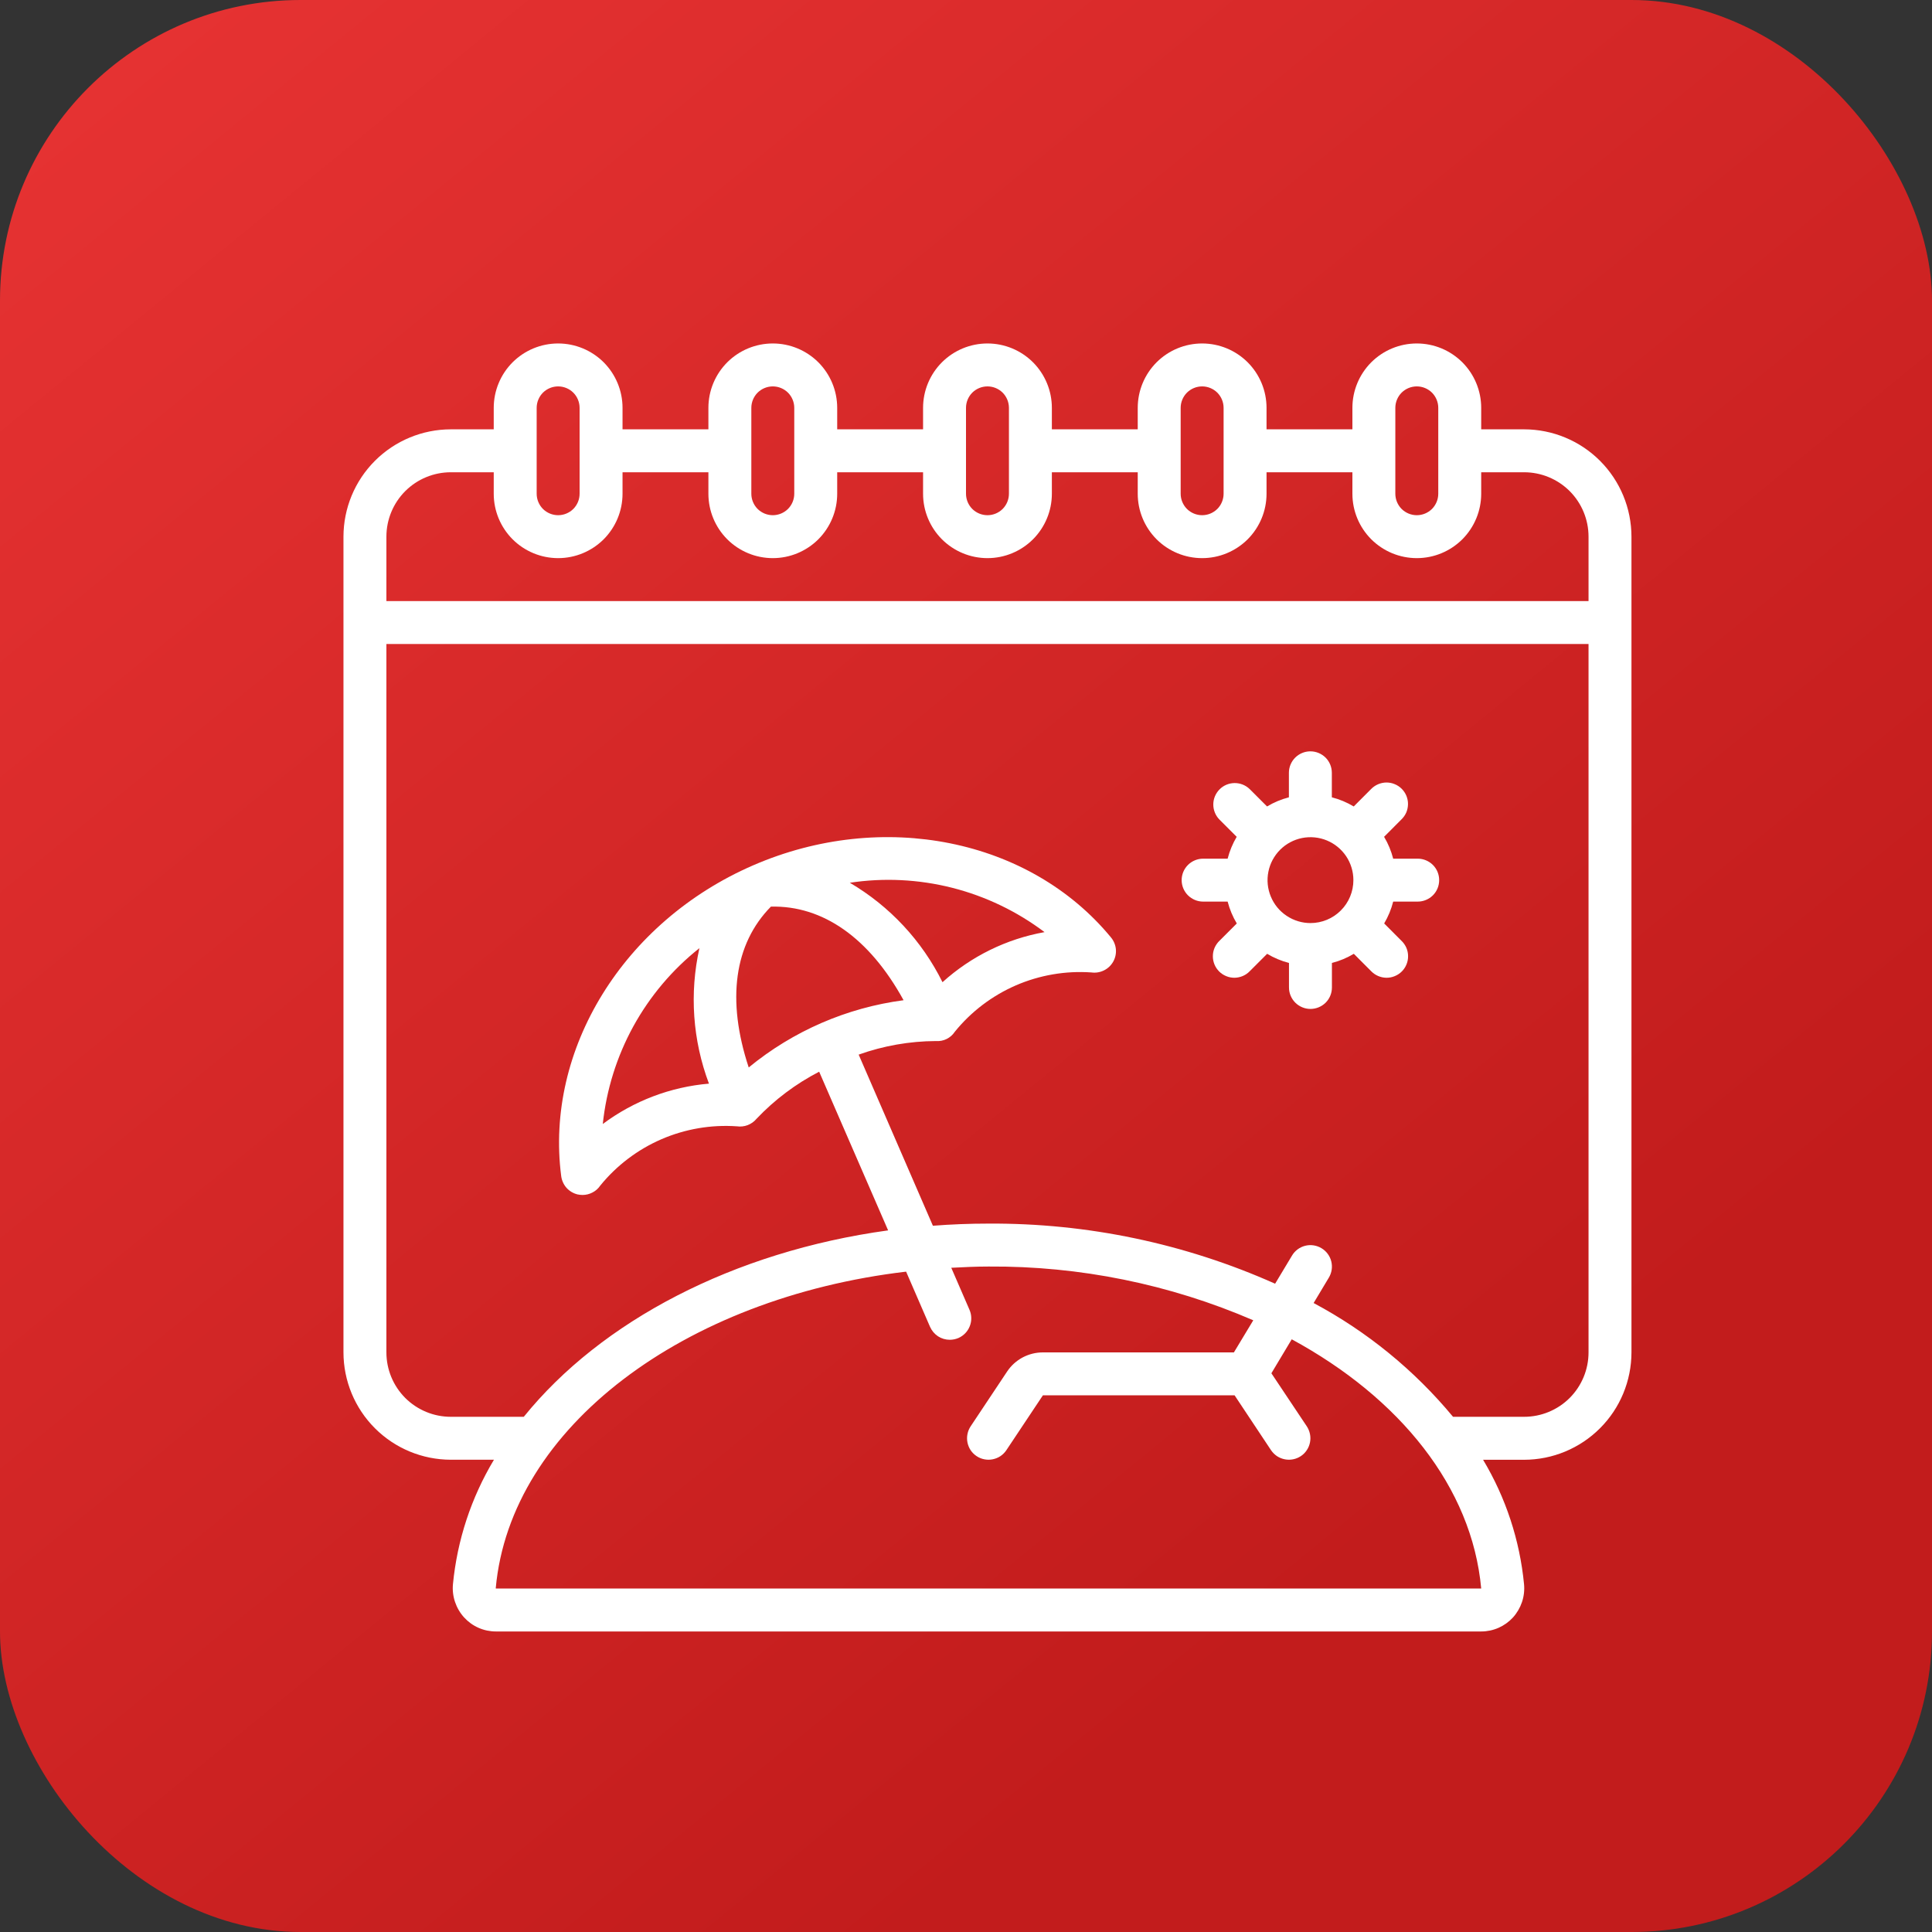
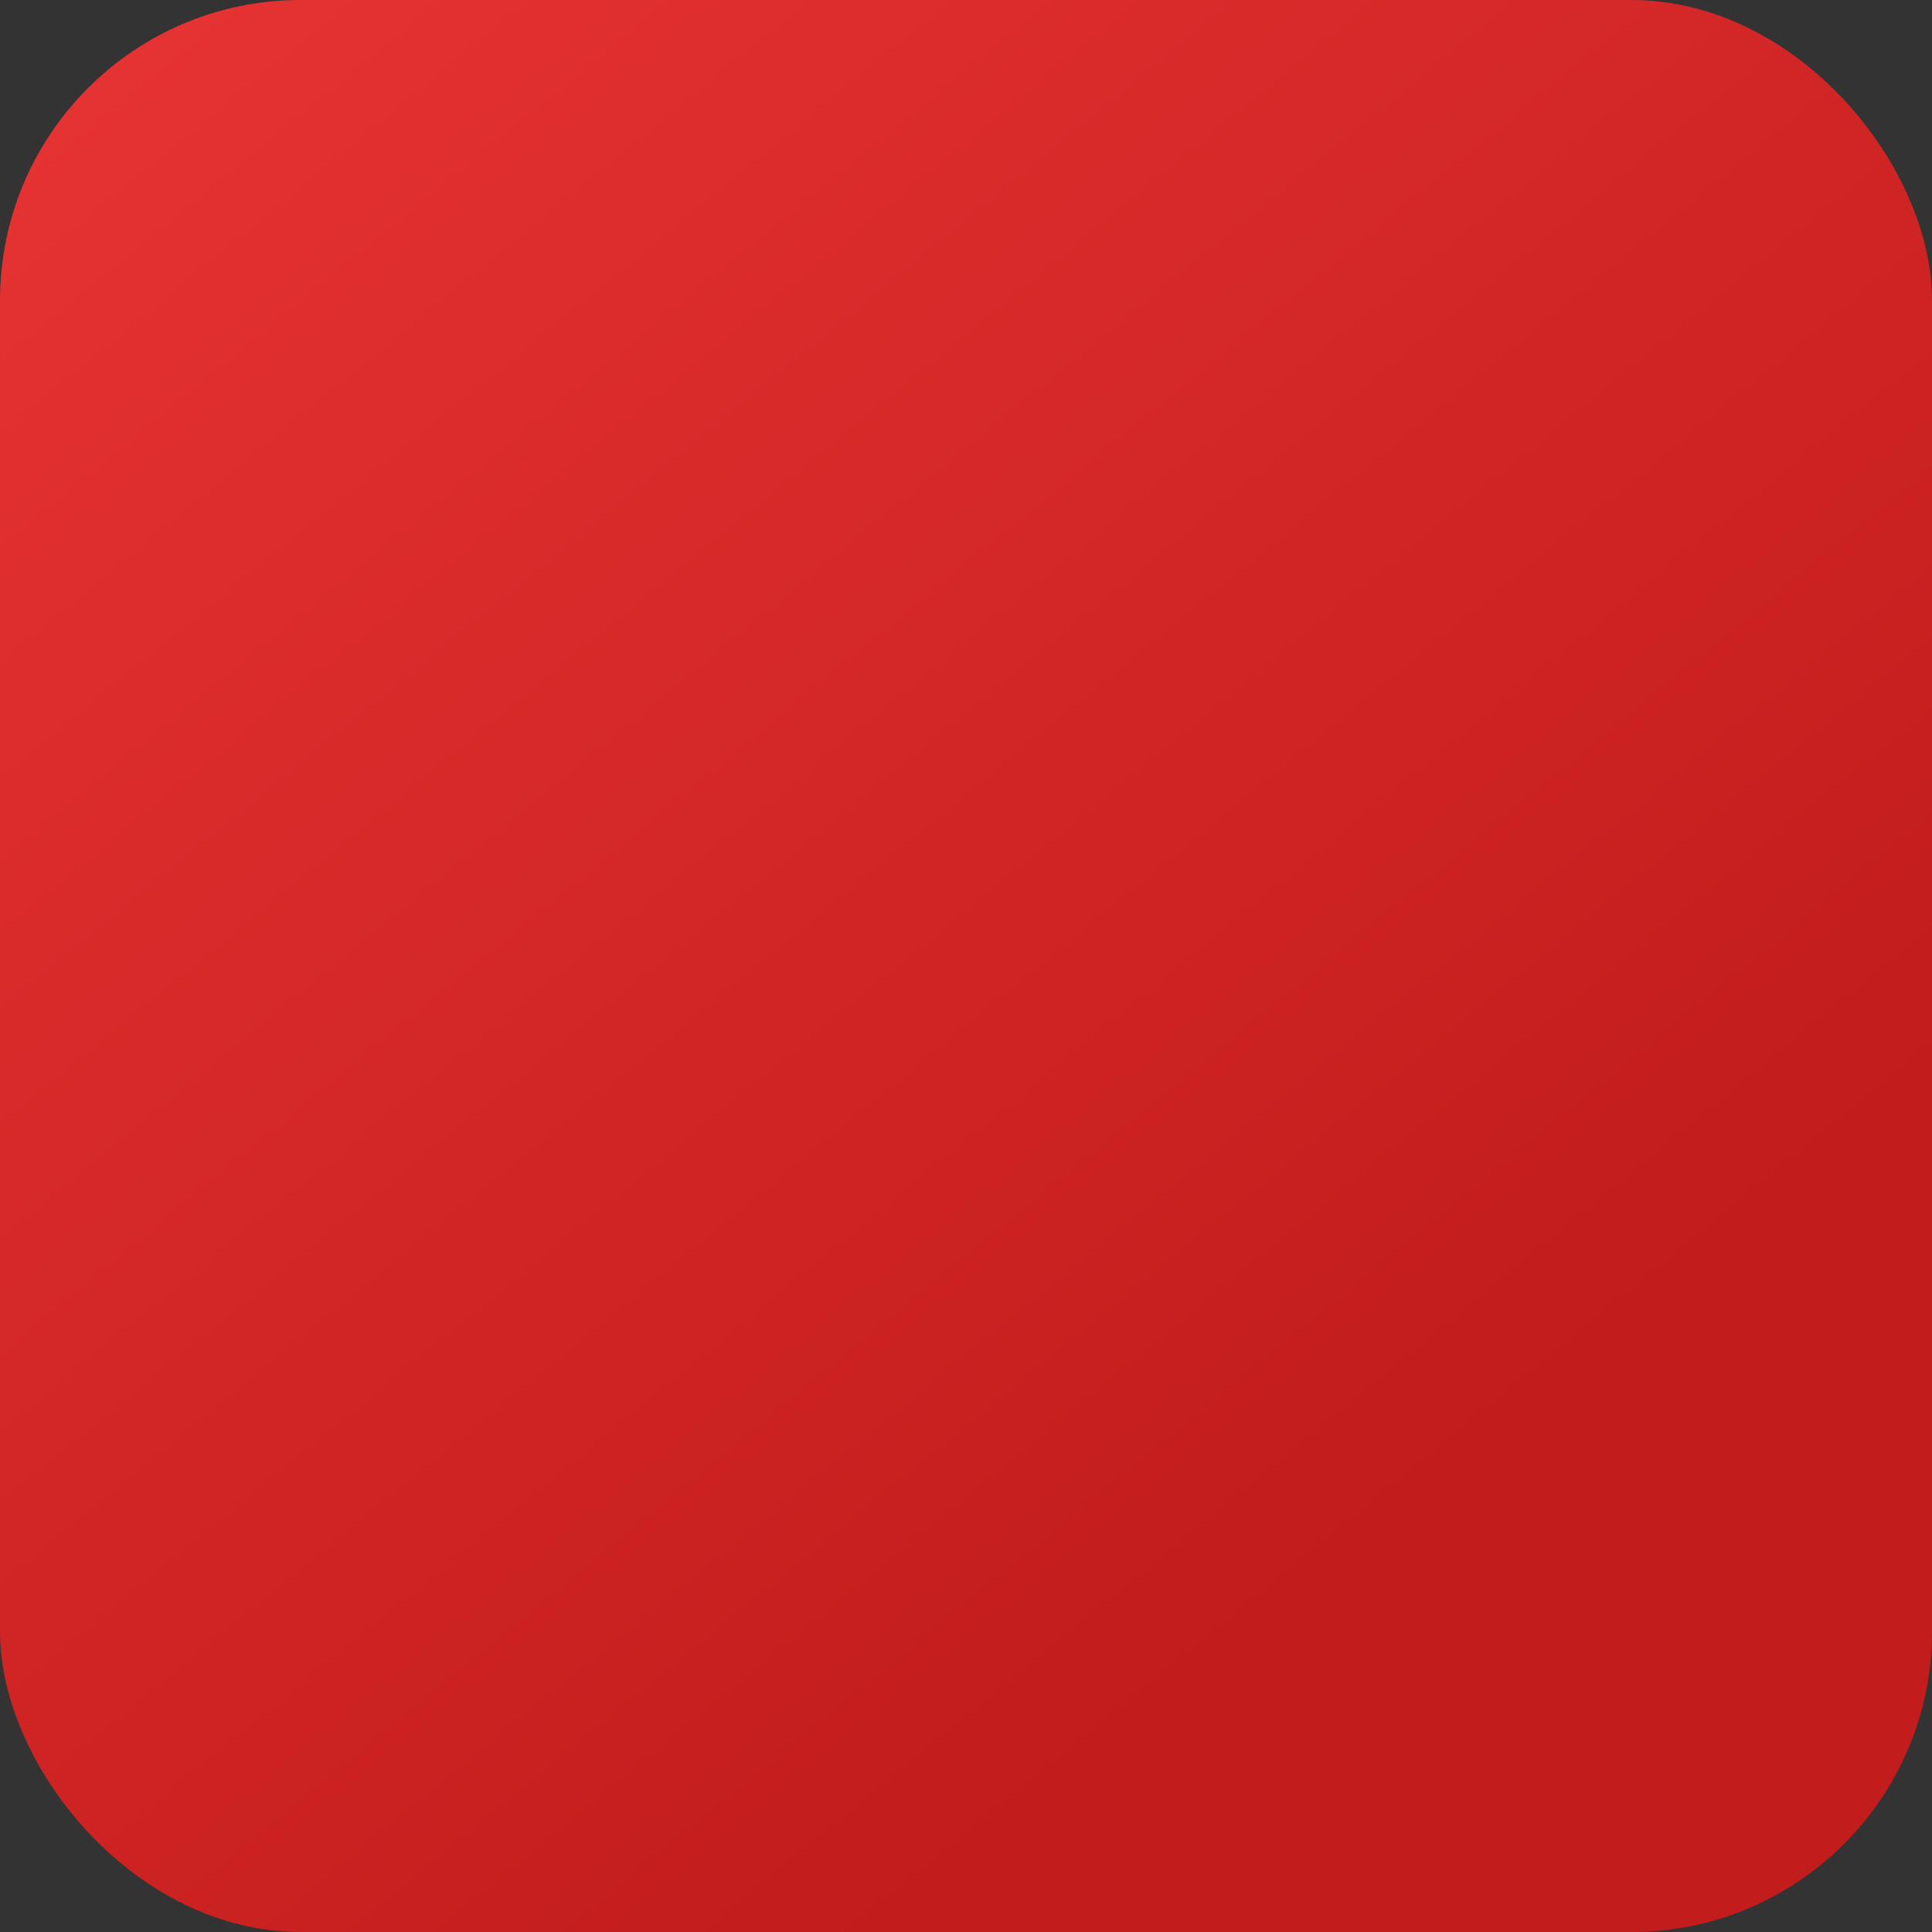
<svg xmlns="http://www.w3.org/2000/svg" width="45" height="45" viewBox="0 0 45 45" fill="none">
  <rect x="0" y="0" width="45" height="45" fill="#333333" stroke="none" />
  <rect width="45" height="45" rx="7" fill="url(#paint0_linear_3455_1185)" />
  <g clip-path="url(#clip0_3455_1185)">
-     <path d="M35.5 10H34.5V9.5C34.5 9.102 34.342 8.721 34.061 8.439C33.779 8.158 33.398 8 33 8C32.602 8 32.221 8.158 31.939 8.439C31.658 8.721 31.5 9.102 31.5 9.5V10H29.5V9.5C29.5 9.102 29.342 8.721 29.061 8.439C28.779 8.158 28.398 8 28 8C27.602 8 27.221 8.158 26.939 8.439C26.658 8.721 26.5 9.102 26.5 9.5V10H24.5V9.5C24.5 9.102 24.342 8.721 24.061 8.439C23.779 8.158 23.398 8 23 8C22.602 8 22.221 8.158 21.939 8.439C21.658 8.721 21.5 9.102 21.5 9.5V10H19.5V9.5C19.5 9.102 19.342 8.721 19.061 8.439C18.779 8.158 18.398 8 18 8C17.602 8 17.221 8.158 16.939 8.439C16.658 8.721 16.5 9.102 16.5 9.5V10H14.5V9.5C14.5 9.102 14.342 8.721 14.061 8.439C13.779 8.158 13.398 8 13 8C12.602 8 12.221 8.158 11.939 8.439C11.658 8.721 11.5 9.102 11.5 9.5V10H10.5C9.837 10.001 9.202 10.264 8.733 10.733C8.264 11.202 8.001 11.837 8 12.5V31.5C8.001 32.163 8.264 32.798 8.733 33.267C9.202 33.736 9.837 33.999 10.5 34H11.505C10.975 34.884 10.649 35.874 10.55 36.9C10.537 37.04 10.554 37.181 10.599 37.314C10.644 37.447 10.716 37.57 10.81 37.673C10.904 37.776 11.018 37.859 11.146 37.915C11.273 37.971 11.411 38 11.55 38H34.5C34.639 38 34.776 37.971 34.904 37.915C35.031 37.859 35.145 37.777 35.239 37.675C35.333 37.571 35.405 37.448 35.45 37.315C35.495 37.182 35.511 37.041 35.498 36.901C35.399 35.875 35.073 34.884 34.544 34.001H35.5C36.163 34 36.798 33.736 37.267 33.267C37.736 32.799 37.999 32.163 38 31.5V12.5C37.999 11.837 37.736 11.202 37.267 10.733C36.798 10.264 36.163 10.001 35.5 10ZM32.5 9.5C32.5 9.367 32.553 9.24 32.646 9.146C32.74 9.053 32.867 9 33 9C33.133 9 33.26 9.053 33.354 9.146C33.447 9.24 33.5 9.367 33.5 9.5V11.5C33.5 11.633 33.447 11.76 33.354 11.854C33.26 11.947 33.133 12 33 12C32.867 12 32.74 11.947 32.646 11.854C32.553 11.76 32.5 11.633 32.5 11.5V9.5ZM27.5 9.5C27.5 9.367 27.553 9.24 27.646 9.146C27.74 9.053 27.867 9 28 9C28.133 9 28.26 9.053 28.354 9.146C28.447 9.24 28.5 9.367 28.5 9.5V11.5C28.5 11.633 28.447 11.76 28.354 11.854C28.26 11.947 28.133 12 28 12C27.867 12 27.74 11.947 27.646 11.854C27.553 11.76 27.5 11.633 27.5 11.5V9.5ZM22.5 9.5C22.5 9.367 22.553 9.24 22.646 9.146C22.74 9.053 22.867 9 23 9C23.133 9 23.26 9.053 23.354 9.146C23.447 9.24 23.5 9.367 23.5 9.5V11.5C23.5 11.633 23.447 11.76 23.354 11.854C23.26 11.947 23.133 12 23 12C22.867 12 22.74 11.947 22.646 11.854C22.553 11.76 22.5 11.633 22.5 11.5V9.5ZM17.5 9.5C17.5 9.367 17.553 9.24 17.646 9.146C17.74 9.053 17.867 9 18 9C18.133 9 18.26 9.053 18.354 9.146C18.447 9.24 18.5 9.367 18.5 9.5V11.5C18.5 11.633 18.447 11.76 18.354 11.854C18.26 11.947 18.133 12 18 12C17.867 12 17.74 11.947 17.646 11.854C17.553 11.76 17.5 11.633 17.5 11.5V9.5ZM12.5 9.5C12.5 9.367 12.553 9.24 12.646 9.146C12.74 9.053 12.867 9 13 9C13.133 9 13.26 9.053 13.354 9.146C13.447 9.24 13.5 9.367 13.5 9.5V11.5C13.5 11.633 13.447 11.76 13.354 11.854C13.26 11.947 13.133 12 13 12C12.867 12 12.74 11.947 12.646 11.854C12.553 11.76 12.5 11.633 12.5 11.5V9.5ZM10.5 11H11.5V11.5C11.5 11.898 11.658 12.279 11.939 12.561C12.221 12.842 12.602 13 13 13C13.398 13 13.779 12.842 14.061 12.561C14.342 12.279 14.5 11.898 14.5 11.5V11H16.5V11.5C16.5 11.898 16.658 12.279 16.939 12.561C17.221 12.842 17.602 13 18 13C18.398 13 18.779 12.842 19.061 12.561C19.342 12.279 19.5 11.898 19.5 11.5V11H21.5V11.5C21.5 11.898 21.658 12.279 21.939 12.561C22.221 12.842 22.602 13 23 13C23.398 13 23.779 12.842 24.061 12.561C24.342 12.279 24.5 11.898 24.5 11.5V11H26.5V11.5C26.5 11.898 26.658 12.279 26.939 12.561C27.221 12.842 27.602 13 28 13C28.398 13 28.779 12.842 29.061 12.561C29.342 12.279 29.5 11.898 29.5 11.5V11H31.5V11.5C31.5 11.898 31.658 12.279 31.939 12.561C32.221 12.842 32.602 13 33 13C33.398 13 33.779 12.842 34.061 12.561C34.342 12.279 34.5 11.898 34.5 11.5V11H35.5C35.898 11 36.279 11.158 36.561 11.439C36.842 11.721 37 12.102 37 12.5V14H9V12.5C9 12.102 9.158 11.721 9.439 11.439C9.721 11.158 10.102 11 10.5 11ZM11.55 37L11.547 36.991C11.887 33.245 15.938 30.229 21.105 29.619L21.663 30.906C21.703 30.995 21.767 31.071 21.848 31.125C21.93 31.178 22.025 31.206 22.122 31.206C22.191 31.206 22.259 31.192 22.323 31.165C22.444 31.112 22.54 31.013 22.588 30.889C22.637 30.766 22.634 30.628 22.581 30.507L22.157 29.529C22.445 29.514 22.733 29.5 23.026 29.5C25.145 29.485 27.245 29.911 29.191 30.752L28.74 31.5H24.29C24.125 31.5 23.963 31.541 23.818 31.618C23.673 31.696 23.549 31.808 23.458 31.945L22.608 33.222C22.572 33.277 22.546 33.338 22.534 33.403C22.521 33.467 22.521 33.533 22.534 33.598C22.547 33.662 22.572 33.724 22.608 33.778C22.645 33.833 22.692 33.88 22.747 33.916C22.801 33.952 22.862 33.978 22.927 33.99C22.991 34.003 23.058 34.003 23.122 33.99C23.186 33.977 23.248 33.952 23.302 33.916C23.357 33.879 23.404 33.832 23.44 33.778L24.291 32.5H28.756L29.605 33.778C29.642 33.832 29.689 33.879 29.743 33.916C29.798 33.952 29.859 33.977 29.924 33.99C29.988 34.003 30.054 34.003 30.119 33.99C30.183 33.978 30.244 33.952 30.299 33.916C30.354 33.88 30.401 33.833 30.437 33.778C30.474 33.724 30.499 33.662 30.512 33.598C30.525 33.533 30.525 33.467 30.512 33.403C30.499 33.338 30.474 33.277 30.438 33.222L29.613 31.986L30.087 31.195C32.6 32.559 34.285 34.635 34.5 37H11.55ZM35.5 33H33.844C32.944 31.914 31.841 31.014 30.597 30.35L30.951 29.759C31.02 29.645 31.04 29.509 31.008 29.38C30.976 29.252 30.894 29.141 30.78 29.073C30.666 29.005 30.53 28.984 30.402 29.016C30.273 29.048 30.162 29.13 30.094 29.244L29.7 29.9C27.599 28.963 25.323 28.486 23.023 28.5C22.586 28.5 22.154 28.517 21.729 28.55L20 24.564C20.578 24.358 21.186 24.251 21.8 24.248C21.886 24.255 21.972 24.238 22.049 24.2C22.126 24.162 22.192 24.104 22.239 24.032C22.619 23.563 23.107 23.193 23.66 22.952C24.214 22.712 24.817 22.608 25.419 22.65C25.519 22.664 25.621 22.648 25.712 22.603C25.803 22.559 25.878 22.488 25.928 22.4C25.978 22.312 26 22.211 25.991 22.11C25.982 22.01 25.942 21.914 25.878 21.836C23.985 19.536 20.555 18.846 17.538 20.157C14.521 21.468 12.688 24.445 13.072 27.398C13.086 27.498 13.129 27.592 13.196 27.668C13.264 27.743 13.353 27.796 13.451 27.82C13.489 27.828 13.529 27.833 13.569 27.833C13.65 27.833 13.729 27.813 13.801 27.775C13.873 27.738 13.935 27.683 13.98 27.616C14.361 27.147 14.849 26.777 15.403 26.536C15.957 26.296 16.561 26.192 17.163 26.234C17.247 26.246 17.334 26.237 17.413 26.207C17.493 26.176 17.564 26.127 17.619 26.061C18.041 25.615 18.535 25.244 19.08 24.962L20.686 28.658C17.079 29.154 14 30.773 12.2 33H10.5C10.102 33 9.721 32.842 9.439 32.561C9.158 32.279 9 31.898 9 31.5V15H37V31.5C37 31.898 36.842 32.279 36.561 32.561C36.279 32.842 35.898 33 35.5 33ZM17.439 24.863C16.919 23.288 17.102 21.985 17.956 21.117C19.163 21.087 20.247 21.843 21.046 23.297C19.721 23.472 18.471 24.015 17.439 24.863ZM21.953 22.878C21.474 21.912 20.724 21.107 19.794 20.561C20.588 20.441 21.398 20.481 22.177 20.678C22.956 20.876 23.688 21.227 24.329 21.711C23.444 21.869 22.621 22.273 21.953 22.877V22.878ZM16.513 25.24C15.617 25.316 14.761 25.642 14.04 26.18C14.124 25.382 14.366 24.609 14.752 23.905C15.139 23.202 15.662 22.582 16.291 22.084C16.056 23.135 16.134 24.232 16.513 25.24Z" fill="white" />
    <path d="M33.023 20H32.45C32.404 19.821 32.333 19.649 32.238 19.491L32.642 19.086C32.69 19.04 32.728 18.985 32.755 18.924C32.781 18.863 32.794 18.797 32.795 18.731C32.796 18.664 32.783 18.599 32.758 18.537C32.733 18.476 32.696 18.42 32.649 18.373C32.602 18.326 32.546 18.289 32.484 18.264C32.423 18.238 32.357 18.226 32.291 18.226C32.224 18.227 32.159 18.241 32.098 18.267C32.037 18.293 31.982 18.331 31.935 18.379L31.531 18.784C31.372 18.689 31.201 18.617 31.021 18.571V18C31.021 17.867 30.969 17.74 30.875 17.646C30.781 17.553 30.654 17.5 30.521 17.5C30.389 17.5 30.262 17.553 30.168 17.646C30.074 17.74 30.021 17.867 30.021 18V18.571C29.842 18.617 29.671 18.689 29.512 18.784L29.107 18.379C29.013 18.288 28.887 18.238 28.756 18.239C28.625 18.24 28.499 18.292 28.407 18.385C28.314 18.478 28.261 18.603 28.26 18.734C28.259 18.865 28.309 18.992 28.4 19.086L28.805 19.491C28.711 19.65 28.64 19.821 28.594 20H28.023C27.891 20 27.764 20.053 27.67 20.146C27.576 20.24 27.523 20.367 27.523 20.5C27.523 20.633 27.576 20.76 27.67 20.854C27.764 20.947 27.891 21 28.023 21H28.594C28.641 21.179 28.712 21.351 28.807 21.509L28.402 21.914C28.355 21.96 28.317 22.015 28.29 22.076C28.264 22.137 28.25 22.203 28.25 22.269C28.249 22.336 28.262 22.401 28.287 22.463C28.312 22.524 28.349 22.58 28.396 22.627C28.443 22.674 28.499 22.711 28.561 22.736C28.622 22.762 28.688 22.774 28.754 22.774C28.82 22.773 28.886 22.759 28.947 22.733C29.008 22.707 29.063 22.669 29.109 22.621L29.514 22.216C29.673 22.311 29.844 22.383 30.023 22.429V23C30.023 23.133 30.076 23.26 30.17 23.354C30.264 23.447 30.391 23.5 30.523 23.5C30.656 23.5 30.783 23.447 30.877 23.354C30.971 23.26 31.023 23.133 31.023 23V22.429C31.203 22.383 31.374 22.311 31.533 22.216L31.937 22.621C31.984 22.669 32.039 22.707 32.1 22.733C32.161 22.759 32.226 22.773 32.293 22.774C32.359 22.774 32.425 22.762 32.486 22.736C32.548 22.711 32.604 22.674 32.651 22.627C32.698 22.58 32.735 22.524 32.76 22.463C32.785 22.401 32.798 22.336 32.797 22.269C32.797 22.203 32.783 22.137 32.757 22.076C32.73 22.015 32.692 21.96 32.644 21.914L32.24 21.509C32.334 21.35 32.405 21.179 32.45 21H33.021C33.154 21 33.281 20.947 33.375 20.854C33.469 20.76 33.521 20.633 33.521 20.5C33.521 20.367 33.469 20.24 33.375 20.146C33.281 20.053 33.154 20 33.021 20H33.023ZM30.523 21.5C30.326 21.5 30.132 21.441 29.968 21.331C29.803 21.222 29.675 21.065 29.6 20.883C29.524 20.7 29.504 20.499 29.543 20.305C29.581 20.111 29.677 19.933 29.816 19.793C29.956 19.653 30.134 19.558 30.328 19.519C30.522 19.481 30.723 19.5 30.906 19.576C31.089 19.652 31.245 19.78 31.355 19.944C31.465 20.109 31.523 20.302 31.523 20.5C31.523 20.765 31.418 21.02 31.23 21.207C31.043 21.395 30.789 21.5 30.523 21.5Z" fill="white" />
  </g>
  <defs>
    <linearGradient id="paint0_linear_3455_1185" x1="-1.35" y1="-6.3" x2="32.85" y2="35.55" gradientUnits="userSpaceOnUse">
      <stop stop-color="#EC3636" />
      <stop offset="1" stop-color="#C21C1C" />
    </linearGradient>
    <clipPath id="clip0_3455_1185">
-       <rect width="30" height="30" fill="white" transform="translate(8 8)" />
-     </clipPath>
+       </clipPath>
  </defs>
</svg>